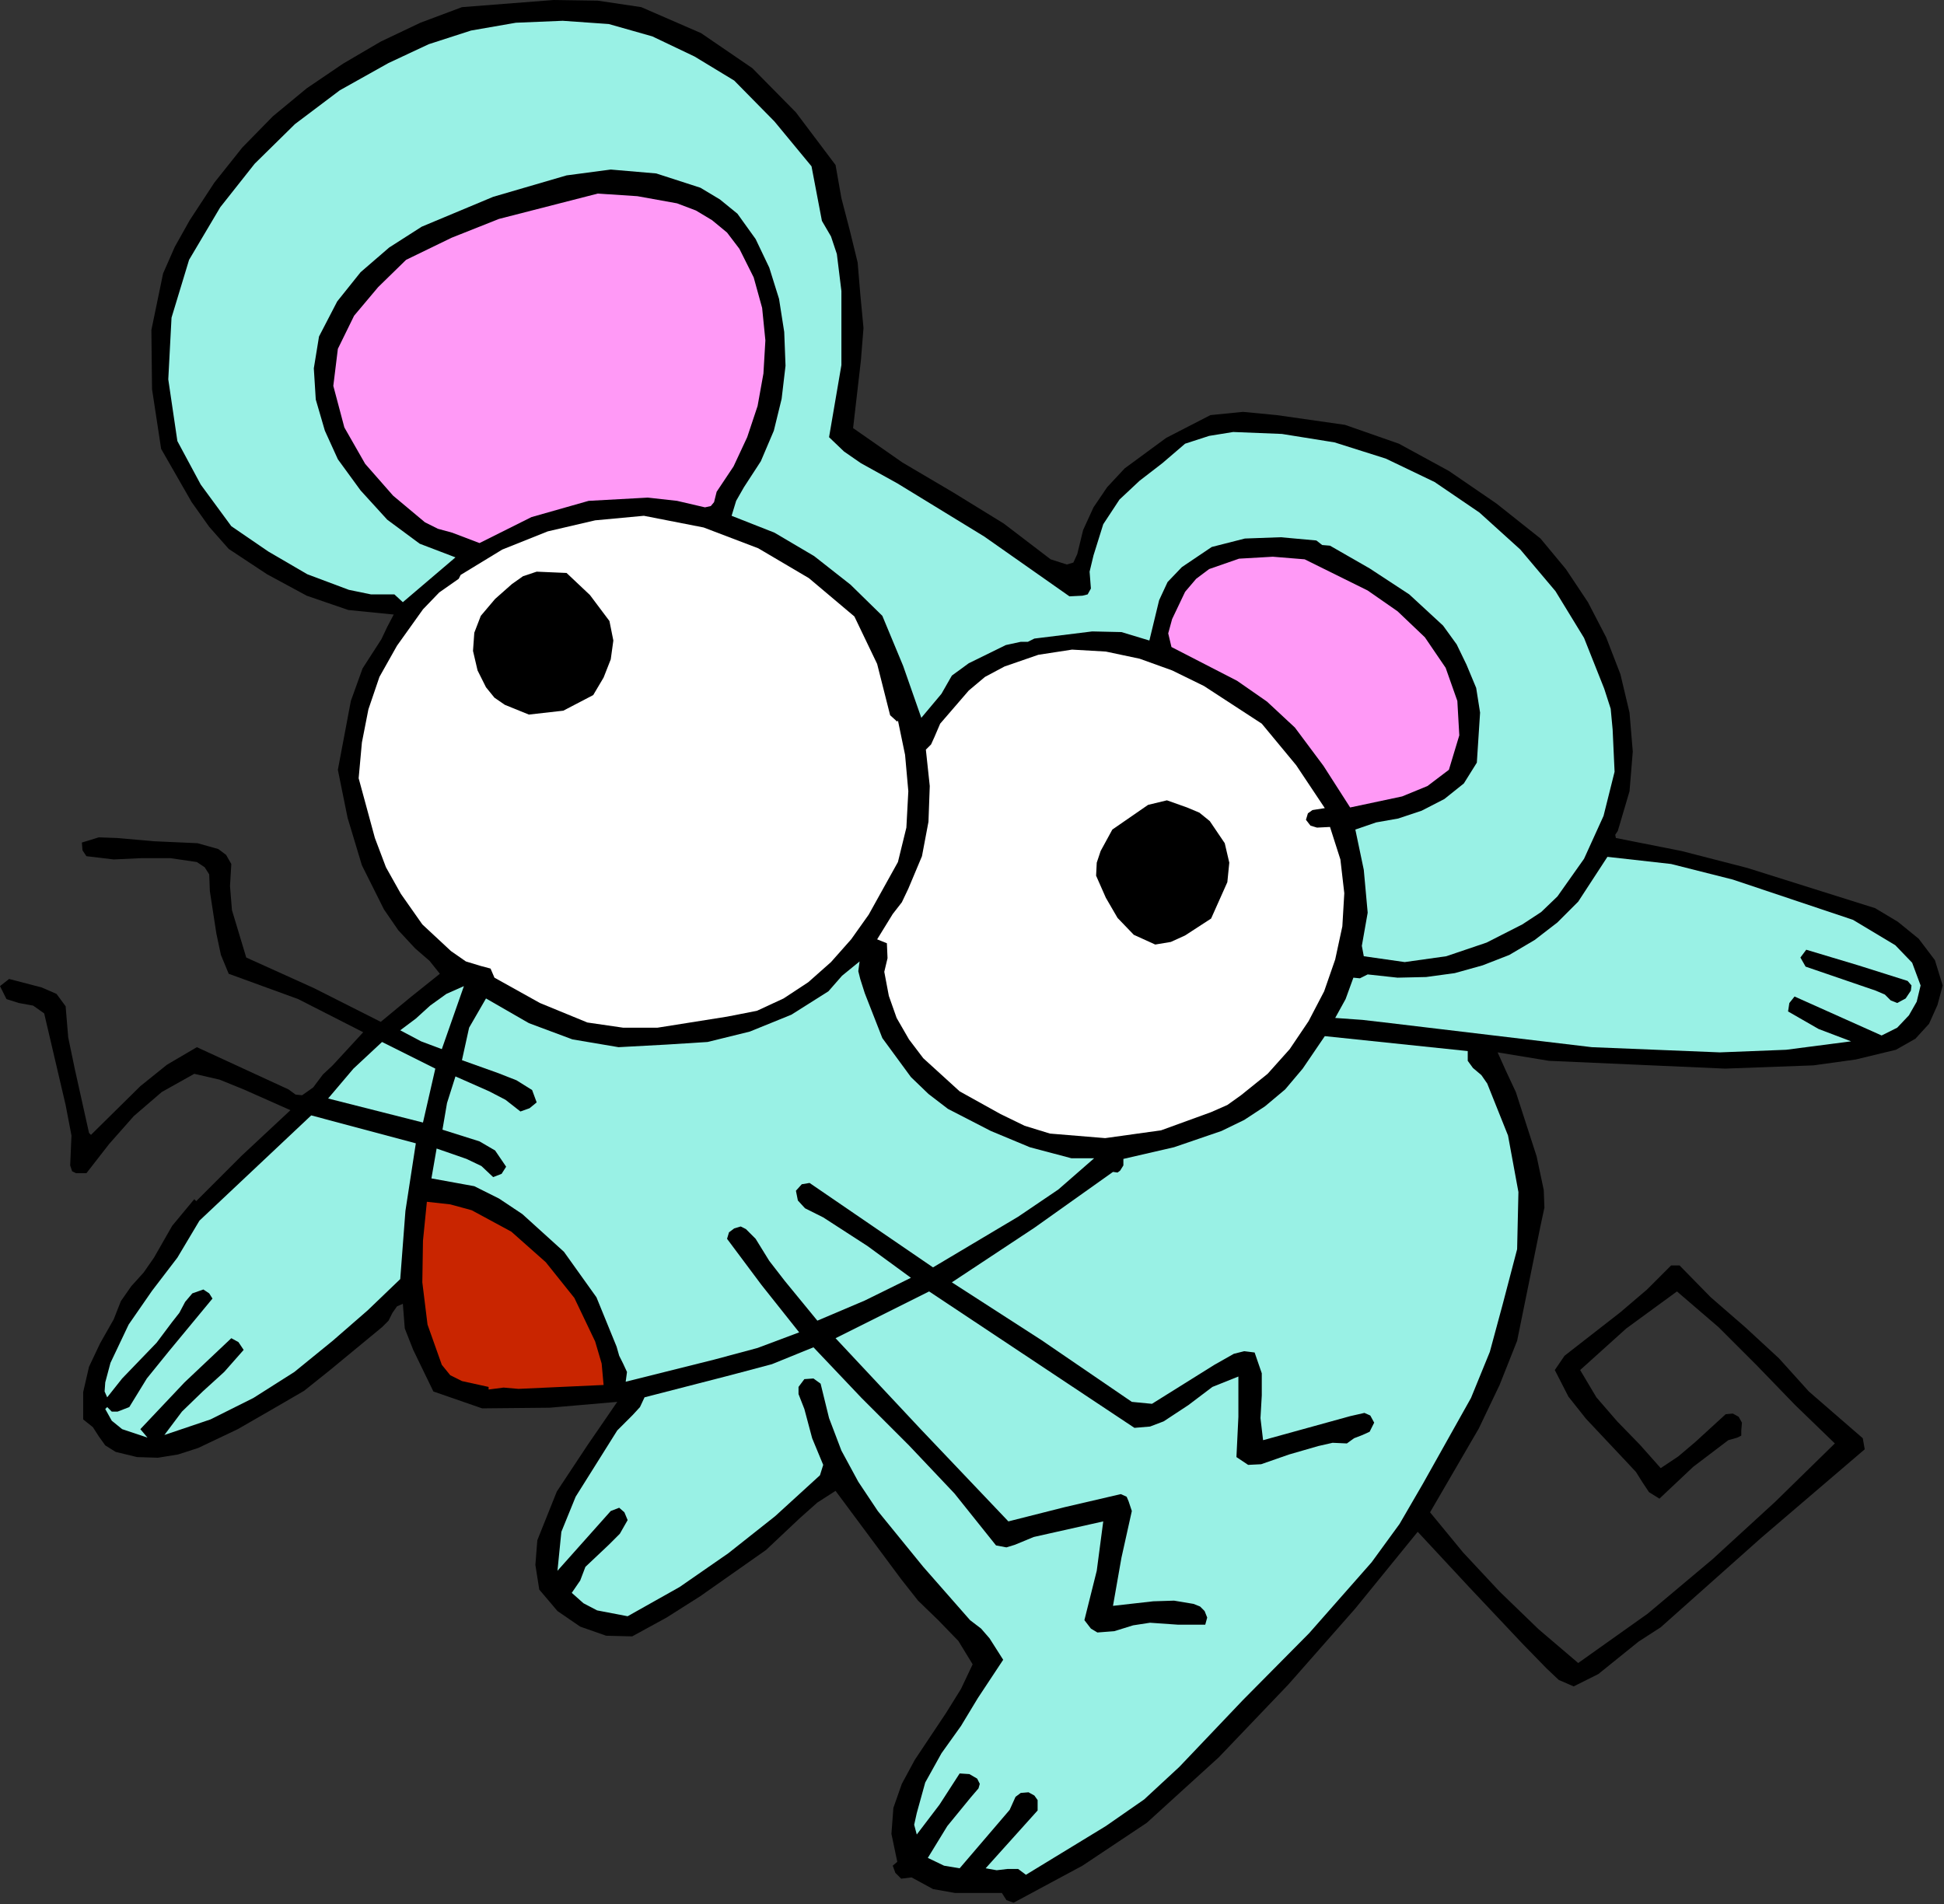
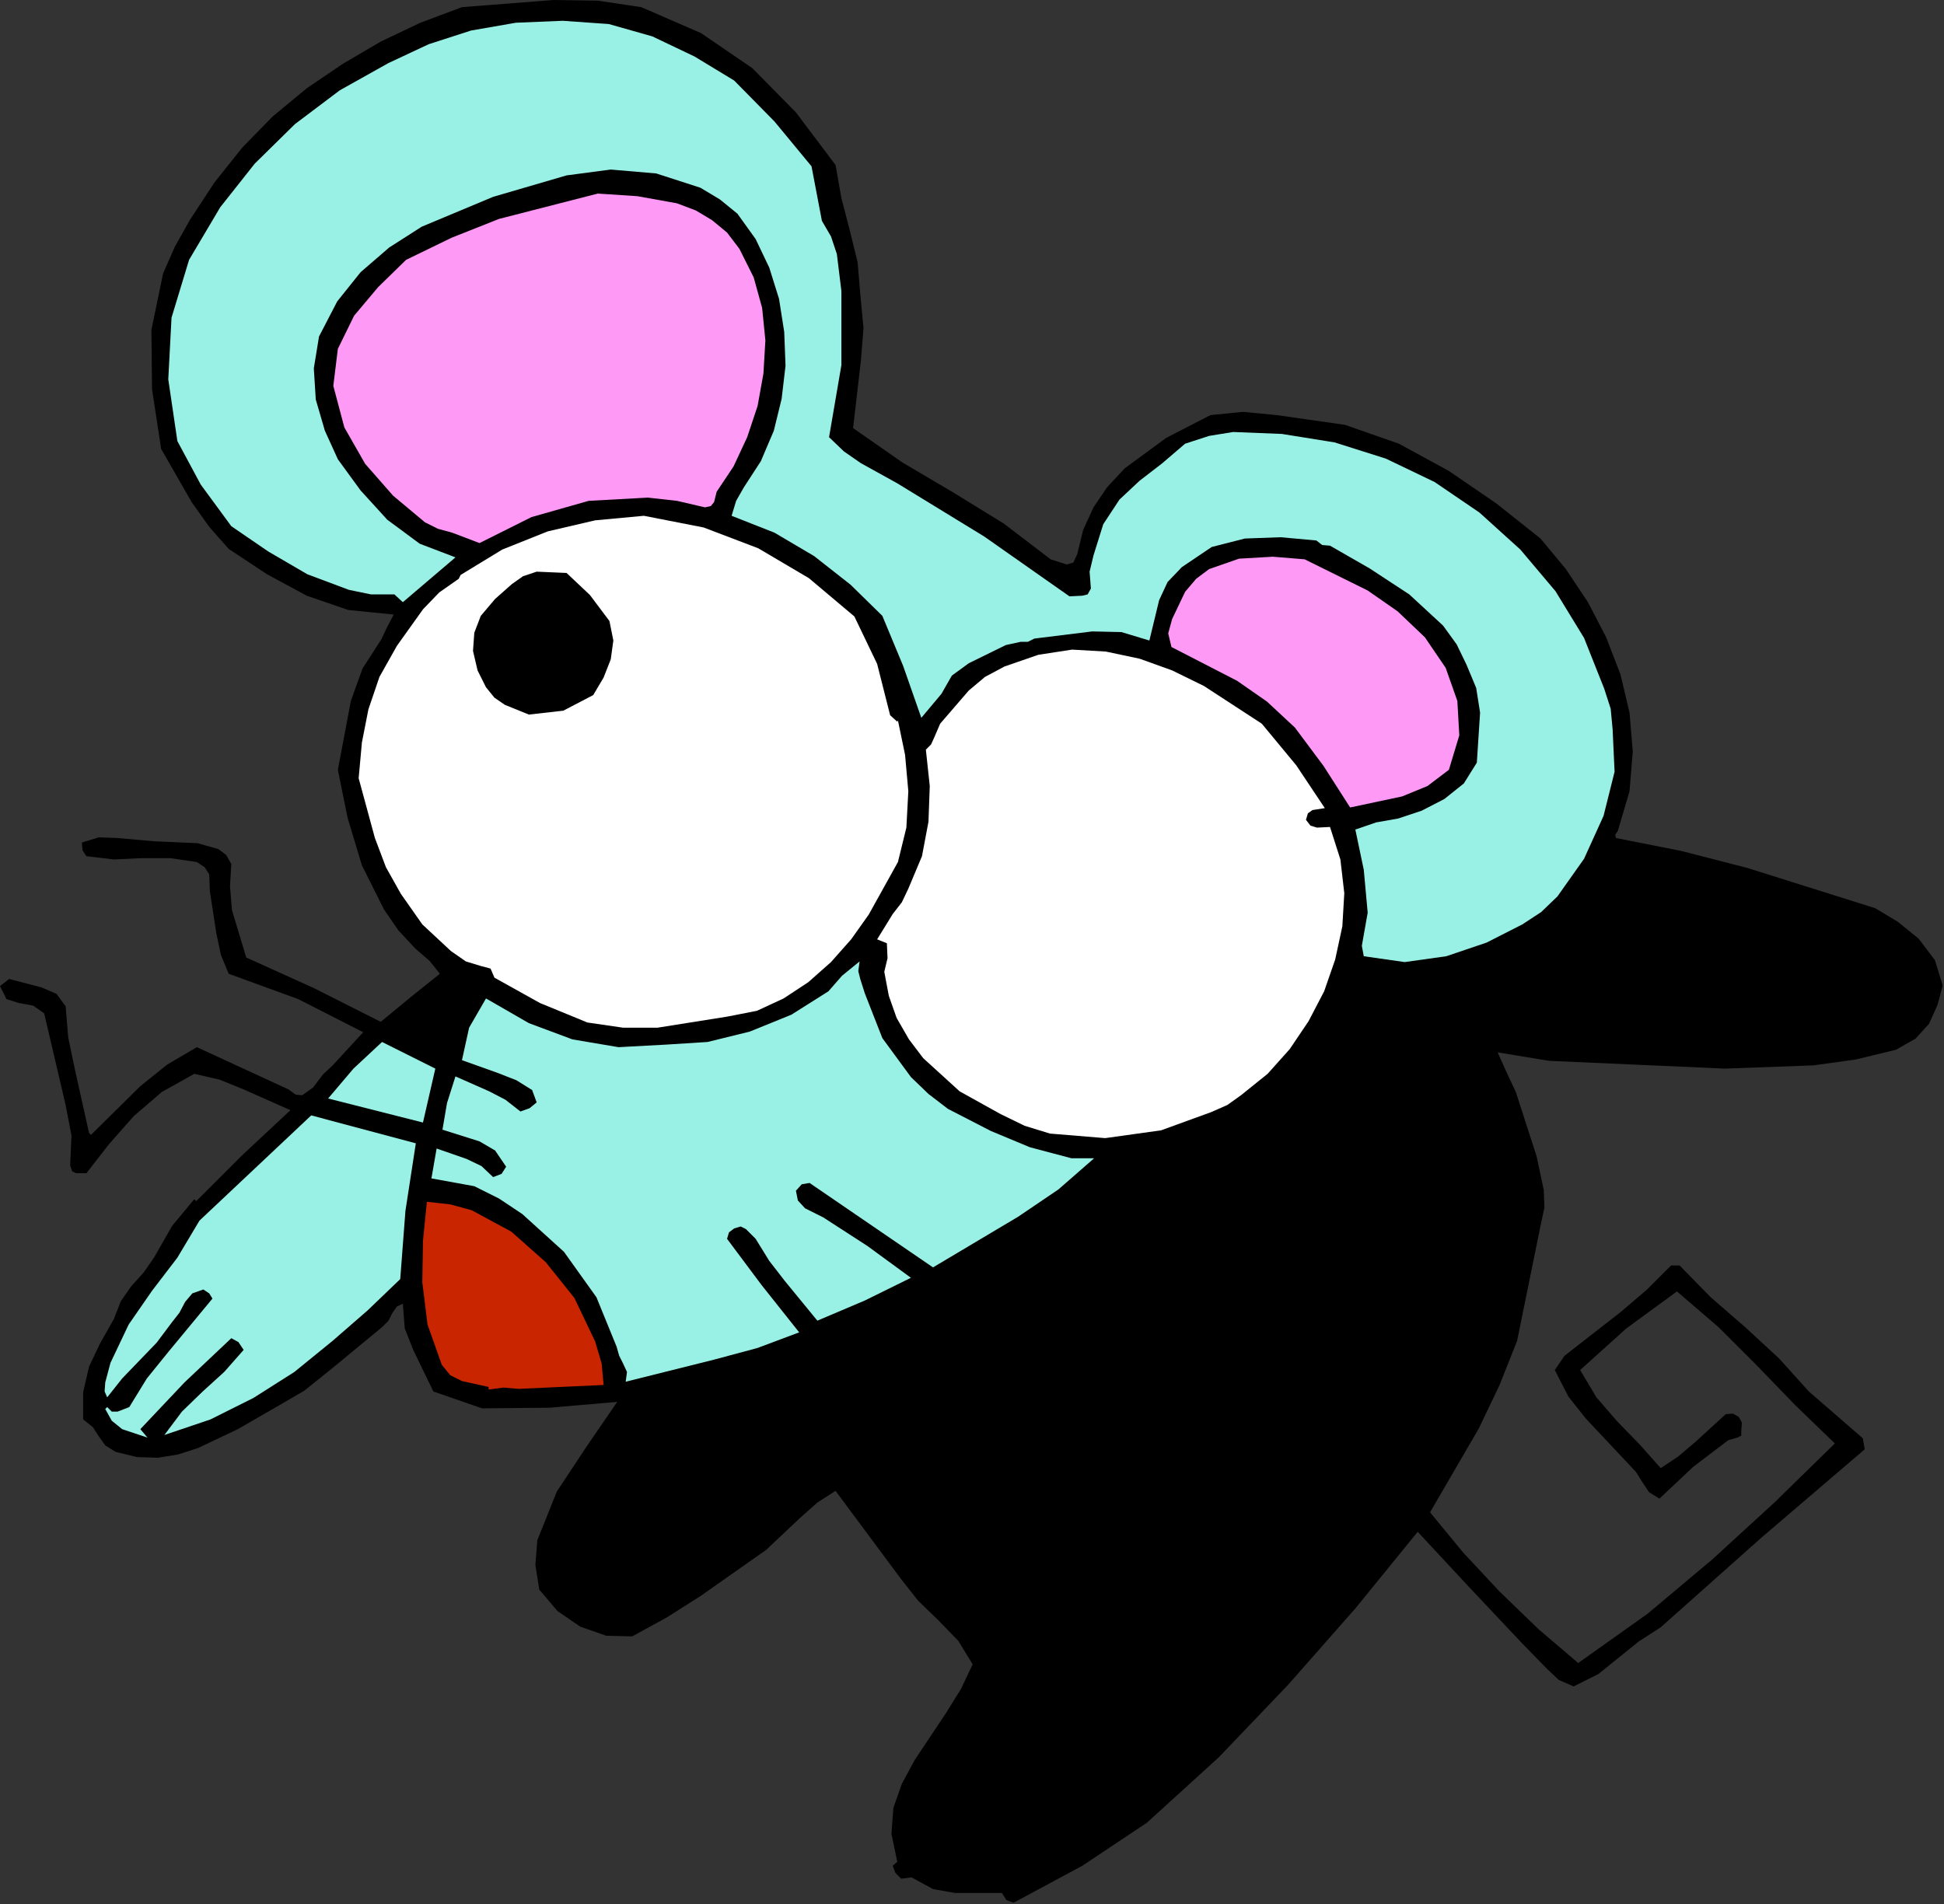
<svg xmlns="http://www.w3.org/2000/svg" xmlns:ns1="http://sodipodi.sourceforge.net/DTD/sodipodi-0.dtd" xmlns:ns2="http://www.inkscape.org/namespaces/inkscape" version="1.0" width="75.997mm" height="74.447mm" id="svg40" ns1:docname="ETONE024.WMF">
  <rect width="100%" height="100%" fill="#333333" stroke="none" />
  <ns1:namedview pagecolor="#ffffff" bordercolor="#666666" borderopacity="1" objecttolerance="10" gridtolerance="10" guidetolerance="10" ns2:pageopacity="0" ns2:pageshadow="2" ns2:window-width="640" ns2:window-height="480" id="namedview42" />
  <defs id="defs6">
    <clipPath clipPathUnits="userSpaceOnUse" id="clipWmfPath1">
      <path d="M 0,0 L 287.136,0 L 287.136,281.28 L 0,281.28 z" id="path2" />
    </clipPath>
    <pattern id="WMFhbasepattern" patternUnits="userSpaceOnUse" width="6" height="6" x="0" y="0" />
  </defs>
  <path style="fill:#000000;fill-rule:evenodd;fill-opacity:1;stroke:none;" clip-path="url(#clipWmfPath1)" d="  M 94.752,1.056   L 103.584,4.896   L 111.168,10.08   L 117.6,16.608   L 123.456,24.384   L 124.32,29.28   L 125.568,34.08   L 126.72,38.784   L 127.104,43.392   L 127.584,48.48   L 127.2,53.28   L 126.048,63.264   L 133.344,68.352   L 140.832,72.768   L 148.32,77.376   L 155.232,82.656   L 157.632,83.424   L 158.592,83.136   L 159.168,81.888   L 160.032,78.336   L 161.568,74.976   L 163.584,72   L 166.176,69.216   L 172.32,64.704   L 178.848,61.344   L 183.648,60.864   L 188.64,61.344   L 198.72,62.784   L 206.688,65.568   L 214.08,69.6   L 221.088,74.4   L 227.616,79.584   L 231.36,84.096   L 234.624,88.992   L 237.312,94.176   L 239.424,99.648   L 240.768,105.312   L 241.248,111.072   L 240.768,116.928   L 239.04,122.784   L 238.656,123.36   L 238.752,123.84   L 248.448,125.76   L 258.144,128.256   L 277.056,134.208   L 280.416,136.224   L 283.488,138.72   L 285.888,141.888   L 287.04,145.632   L 286.272,148.512   L 285.024,151.296   L 283.008,153.504   L 280.128,155.136   L 274.176,156.576   L 267.936,157.44   L 254.88,157.92   L 228.864,156.768   L 221.28,155.52   L 222.528,158.304   L 223.968,161.376   L 227.04,170.88   L 228.096,175.872   L 228.192,178.464   L 227.616,181.152   L 224.16,198.144   L 221.568,204.672   L 218.496,211.104   L 211.296,223.488   L 216.192,229.44   L 221.568,235.2   L 227.328,240.768   L 233.184,245.76   L 243.456,238.464   L 253.056,230.4   L 262.272,221.952   L 271.104,213.312   L 265.248,207.648   L 259.584,201.792   L 253.92,196.128   L 247.776,190.848   L 240.288,196.32   L 233.472,202.464   L 235.872,206.496   L 238.944,210.048   L 242.304,213.504   L 245.376,216.96   L 247.968,215.232   L 250.464,213.12   L 254.976,208.992   L 256.032,208.896   L 256.896,209.376   L 257.376,210.24   L 257.28,211.392   L 257.28,212.16   L 256.704,212.448   L 255.36,212.832   L 250.176,216.768   L 245.184,221.472   L 243.648,220.512   L 242.688,219.072   L 241.728,217.536   L 240.384,216.096   L 234.336,209.664   L 231.744,206.4   L 229.728,202.464   L 231.168,200.352   L 239.424,193.92   L 243.36,190.56   L 246.912,187.008   L 248.16,187.008   L 252.768,191.712   L 257.856,196.128   L 262.848,200.736   L 267.264,205.632   L 275.232,212.544   L 275.52,214.176   L 260.256,227.232   L 245.376,240.48   L 242.112,242.592   L 239.136,244.992   L 236.16,247.392   L 232.512,249.216   L 230.304,248.256   L 228.48,246.528   L 224.928,242.88   L 217.056,234.528   L 209.472,226.368   L 200.256,237.696   L 190.368,248.928   L 180.096,259.68   L 169.44,269.376   L 159.936,275.712   L 149.76,281.184   L 148.704,280.8   L 148.032,279.744   L 141.12,279.744   L 137.856,279.168   L 134.688,277.44   L 133.152,277.632   L 132.288,276.768   L 131.904,275.712   L 132.576,275.136   L 131.712,271.008   L 132,267.168   L 133.248,263.616   L 135.168,260.064   L 139.776,253.152   L 141.984,249.6   L 143.712,245.952   L 141.6,242.496   L 138.624,239.424   L 135.648,236.544   L 133.152,233.376   L 123.456,220.32   L 120.768,222.048   L 118.176,224.352   L 113.184,229.056   L 103.488,235.872   L 98.496,239.04   L 93.408,241.824   L 89.568,241.728   L 85.728,240.384   L 82.368,238.08   L 79.68,234.912   L 79.104,231.264   L 79.392,227.616   L 82.272,220.416   L 86.784,213.6   L 91.2,207.168   L 81.216,208.032   L 71.232,208.128   L 64.032,205.632   L 61.056,199.488   L 59.808,196.32   L 59.52,192.672   L 58.656,193.056   L 57.984,194.016   L 57.408,195.168   L 56.448,196.128   L 48.768,202.464   L 44.928,205.536   L 40.8,207.936   L 35.136,211.2   L 29.28,213.984   L 26.304,214.944   L 23.328,215.424   L 20.256,215.328   L 17.088,214.56   L 15.552,213.6   L 14.592,212.256   L 13.728,210.912   L 12.288,209.76   L 12.288,205.728   L 13.152,201.984   L 14.784,198.528   L 16.8,194.976   L 17.856,192.288   L 19.392,190.08   L 21.216,188.064   L 22.752,185.856   L 25.44,181.152   L 28.704,177.216   L 28.992,177.504   L 35.712,170.784   L 42.912,164.064   L 36,160.992   L 32.448,159.552   L 28.704,158.688   L 23.904,161.376   L 19.776,164.928   L 16.128,169.056   L 12.768,173.376   L 11.232,173.376   L 10.656,173.088   L 10.368,172.224   L 10.56,167.808   L 9.696,163.296   L 6.528,149.76   L 4.896,148.608   L 2.784,148.224   L 0.96,147.648   L 0,145.728   L 1.344,144.672   L 6.144,145.92   L 8.352,146.88   L 9.696,148.704   L 10.08,153.312   L 11.04,157.92   L 13.152,167.424   L 13.44,167.712   L 20.736,160.512   L 24.672,157.344   L 29.088,154.752   L 42.624,160.992   L 43.68,161.76   L 44.64,161.856   L 46.272,160.704   L 47.712,158.784   L 49.152,157.44   L 53.664,152.544   L 44.064,147.648   L 33.792,143.904   L 32.64,141.12   L 31.968,137.952   L 31.008,131.712   L 30.912,129.216   L 30.24,128.16   L 29.088,127.392   L 25.152,126.816   L 20.928,126.816   L 16.8,127.008   L 12.768,126.528   L 12.192,125.664   L 12.096,124.512   L 14.592,123.744   L 17.28,123.84   L 22.752,124.32   L 29.184,124.608   L 32.256,125.472   L 33.408,126.336   L 34.176,127.68   L 33.984,130.944   L 34.272,134.496   L 36.384,141.504   L 46.368,146.016   L 56.256,151.008   L 60.672,147.36   L 64.992,143.904   L 63.456,141.984   L 61.344,140.16   L 58.848,137.472   L 56.736,134.4   L 53.472,127.872   L 51.36,120.864   L 49.92,113.76   L 51.84,103.584   L 53.568,98.784   L 56.352,94.464   L 57.216,92.64   L 58.176,90.816   L 51.456,90.144   L 45.312,88.032   L 39.456,84.864   L 33.792,81.12   L 30.912,77.856   L 28.32,74.208   L 23.808,66.336   L 22.464,57.504   L 22.368,48.768   L 24.096,40.416   L 25.824,36.48   L 28.032,32.544   L 31.68,26.976   L 35.808,21.792   L 40.32,17.184   L 45.312,13.056   L 50.688,9.408   L 56.256,6.144   L 62.112,3.36   L 68.256,1.056   L 81.792,0   L 88.32,0.096   L 94.752,1.056  z " id="path8" />
  <path style="fill:#99f1e5;fill-rule:evenodd;fill-opacity:1;stroke:none;" clip-path="url(#clipWmfPath1)" d="  M 108.48,11.904   L 114.432,17.952   L 119.904,24.576   L 121.44,32.64   L 122.784,34.944   L 123.648,37.536   L 124.32,43.008   L 124.32,53.952   L 122.496,64.608   L 124.704,66.72   L 127.2,68.448   L 132.576,71.424   L 145.44,79.296   L 158.016,88.128   L 159.936,88.032   L 160.704,87.84   L 161.184,86.976   L 160.992,84.48   L 161.568,82.08   L 163.008,77.472   L 165.408,73.824   L 168.384,71.04   L 171.744,68.448   L 175.104,65.568   L 178.656,64.416   L 182.208,63.84   L 189.408,64.128   L 197.184,65.376   L 204.768,67.776   L 211.968,71.232   L 218.592,75.744   L 224.64,81.216   L 229.824,87.36   L 234.048,94.272   L 237.024,101.76   L 237.984,104.736   L 238.272,107.808   L 238.56,114.048   L 236.928,120.576   L 234.048,126.912   L 230.112,132.48   L 227.712,134.784   L 224.928,136.608   L 219.648,139.296   L 213.696,141.312   L 207.552,142.176   L 201.504,141.312   L 201.216,139.776   L 201.504,138.144   L 202.08,134.88   L 201.504,128.544   L 200.256,122.592   L 203.328,121.536   L 206.592,120.96   L 210.048,119.808   L 213.408,118.08   L 216.288,115.776   L 218.208,112.704   L 218.688,105.312   L 218.112,101.664   L 216.672,98.208   L 215.232,95.232   L 213.216,92.448   L 208.224,87.84   L 202.368,84   L 196.512,80.64   L 195.36,80.544   L 194.496,79.872   L 189.216,79.392   L 183.936,79.584   L 179.04,80.832   L 174.624,83.808   L 172.512,86.016   L 171.264,88.704   L 169.824,94.656   L 165.696,93.408   L 161.376,93.312   L 152.832,94.368   L 151.872,94.848   L 150.816,94.848   L 148.608,95.328   L 143.136,98.016   L 140.64,99.84   L 139.104,102.528   L 136.128,106.08   L 133.44,98.4   L 130.368,91.008   L 125.664,86.4   L 120.288,82.176   L 114.432,78.72   L 108.096,76.224   L 108.768,74.016   L 109.92,72   L 112.416,68.16   L 114.336,63.648   L 115.488,58.944   L 116.064,54.048   L 115.872,49.056   L 115.104,44.16   L 113.664,39.552   L 111.648,35.328   L 108.96,31.584   L 106.368,29.472   L 103.488,27.744   L 96.96,25.632   L 90.24,25.056   L 83.712,25.92   L 72.864,29.088   L 62.304,33.504   L 57.504,36.576   L 53.28,40.224   L 49.824,44.544   L 47.136,49.728   L 46.368,54.432   L 46.656,59.04   L 48,63.648   L 49.92,67.872   L 53.28,72.48   L 57.216,76.8   L 62.016,80.352   L 67.296,82.368   L 59.52,88.992   L 58.272,87.84   L 54.816,87.84   L 51.552,87.168   L 45.408,84.864   L 39.648,81.504   L 34.176,77.76   L 29.664,71.616   L 26.208,65.184   L 24.864,56.064   L 25.344,46.944   L 27.936,38.4   L 32.544,30.624   L 37.632,24.192   L 43.584,18.336   L 50.208,13.344   L 57.408,9.312   L 63.36,6.528   L 69.6,4.512   L 76.224,3.36   L 83.136,3.072   L 89.952,3.552   L 96.384,5.376   L 102.624,8.352   L 108.48,11.904  z " id="path10" />
  <path style="fill:#ff99f6;fill-rule:evenodd;fill-opacity:1;stroke:none;" clip-path="url(#clipWmfPath1)" d="  M 109.248,36.768   L 111.36,40.992   L 112.608,45.504   L 113.088,50.304   L 112.8,55.2   L 111.936,60   L 110.4,64.608   L 108.384,68.928   L 105.888,72.672   L 105.504,74.208   L 105.024,74.784   L 104.16,74.976   L 100.032,74.016   L 95.712,73.536   L 86.976,74.016   L 78.528,76.416   L 70.848,80.256   L 66.816,78.72   L 64.704,78.144   L 62.784,77.184   L 58.08,73.248   L 53.952,68.544   L 50.88,63.168   L 49.248,57.024   L 49.92,51.552   L 52.32,46.656   L 55.872,42.432   L 60,38.4   L 66.72,35.136   L 73.728,32.352   L 88.32,28.608   L 94.176,28.992   L 100.032,30.048   L 102.816,31.104   L 105.216,32.544   L 107.424,34.368   L 109.248,36.768  z " id="path12" />
  <path style="fill:#ffffff;fill-rule:evenodd;fill-opacity:1;stroke:none;" clip-path="url(#clipWmfPath1)" d="  M 126.24,91.104   L 129.6,98.112   L 131.52,105.696   L 132.576,106.656   L 132.672,106.464   L 133.728,111.552   L 134.208,116.928   L 133.92,122.304   L 132.672,127.392   L 128.352,135.168   L 125.76,138.816   L 122.784,142.176   L 119.424,145.152   L 115.776,147.552   L 111.84,149.376   L 107.424,150.24   L 97.152,151.872   L 92.064,151.872   L 86.784,151.104   L 79.776,148.224   L 73.056,144.48   L 72.48,143.136   L 71.04,142.752   L 68.832,142.08   L 66.624,140.544   L 62.4,136.608   L 59.232,132.096   L 57.024,128.16   L 55.392,123.84   L 52.992,115.008   L 53.472,109.728   L 54.432,104.832   L 56.064,100.032   L 58.656,95.424   L 62.496,90.048   L 64.896,87.552   L 67.776,85.536   L 68.064,84.96   L 74.208,81.216   L 80.928,78.528   L 87.936,76.896   L 95.136,76.224   L 103.968,77.952   L 112.032,81.024   L 119.52,85.44   L 126.24,91.104  z " id="path14" />
  <path style="fill:#ff99f6;fill-rule:evenodd;fill-opacity:1;stroke:none;" clip-path="url(#clipWmfPath1)" d="  M 210.528,94.176   L 213.6,98.688   L 215.328,103.584   L 215.616,108.672   L 214.08,113.76   L 210.912,116.16   L 207.168,117.696   L 199.488,119.328   L 195.552,113.184   L 191.328,107.52   L 187.2,103.68   L 182.784,100.608   L 173.088,95.616   L 172.608,93.6   L 173.184,91.488   L 175.104,87.456   L 176.736,85.536   L 178.656,84.096   L 183.072,82.56   L 188.064,82.272   L 192.768,82.656   L 202.08,87.264   L 206.496,90.336   L 210.528,94.176  z " id="path16" />
  <path style="fill:#000000;fill-rule:evenodd;fill-opacity:1;stroke:none;" clip-path="url(#clipWmfPath1)" d="  M 90.048,91.776   L 90.624,94.656   L 90.24,97.44   L 89.184,100.128   L 87.648,102.72   L 83.232,105.024   L 78.144,105.6   L 74.592,104.16   L 73.056,103.104   L 71.808,101.568   L 70.56,99.072   L 69.888,96.192   L 70.08,93.504   L 71.04,91.008   L 73.152,88.512   L 75.648,86.304   L 77.28,85.152   L 79.296,84.48   L 83.712,84.672   L 87.168,87.936   L 90.048,91.776  z " id="path18" />
  <path style="fill:#ffffff;fill-rule:evenodd;fill-opacity:1;stroke:none;" clip-path="url(#clipWmfPath1)" d="  M 191.52,113.088   L 195.744,119.424   L 193.92,119.712   L 193.248,120.192   L 192.96,121.152   L 193.632,122.016   L 194.592,122.304   L 196.512,122.208   L 198.048,127.008   L 198.624,132   L 198.336,136.896   L 197.28,141.792   L 195.648,146.496   L 193.344,150.912   L 190.56,155.04   L 187.296,158.688   L 183.36,161.856   L 181.344,163.296   L 178.944,164.352   L 171.552,167.04   L 163.296,168.192   L 155.136,167.52   L 151.392,166.368   L 147.84,164.64   L 141.792,161.28   L 136.416,156.384   L 134.304,153.6   L 132.48,150.432   L 131.328,147.168   L 130.656,143.616   L 131.136,141.6   L 131.04,139.392   L 129.6,138.816   L 131.904,135.072   L 133.248,133.344   L 134.208,131.328   L 136.224,126.528   L 137.184,121.44   L 137.376,116.16   L 136.8,110.784   L 137.568,110.016   L 138.048,108.96   L 138.912,106.944   L 143.136,102.048   L 145.536,100.032   L 148.416,98.496   L 153.408,96.768   L 158.4,96   L 163.392,96.288   L 168.384,97.344   L 173.184,99.072   L 177.888,101.376   L 186.432,106.944   L 191.52,113.088  z " id="path20" />
-   <path style="fill:#000000;fill-rule:evenodd;fill-opacity:1;stroke:none;" clip-path="url(#clipWmfPath1)" d="  M 180.96,124.608   L 181.632,127.488   L 181.344,130.368   L 178.944,135.744   L 175.104,138.24   L 172.992,139.2   L 170.688,139.584   L 167.52,138.144   L 165.12,135.648   L 163.392,132.672   L 161.952,129.408   L 162.048,127.488   L 162.624,125.76   L 164.352,122.592   L 169.632,118.944   L 172.416,118.272   L 175.392,119.328   L 177.216,120.096   L 178.752,121.344   L 180.96,124.608  z " id="path22" />
-   <path style="fill:#99f1e5;fill-rule:evenodd;fill-opacity:1;stroke:none;" clip-path="url(#clipWmfPath1)" d="  M 273.792,135.936   L 280.032,139.68   L 282.528,142.272   L 283.776,145.632   L 283.2,148.032   L 282.048,150.048   L 280.32,151.872   L 278.016,153.024   L 265.152,147.264   L 264.384,148.224   L 264.192,149.472   L 268.704,152.064   L 273.504,153.888   L 263.904,155.136   L 254.112,155.52   L 235.2,154.752   L 205.44,151.2   L 201.312,150.72   L 197.28,150.432   L 198.816,147.648   L 199.968,144.48   L 200.928,144.576   L 202.08,144   L 206.496,144.48   L 210.72,144.384   L 214.944,143.808   L 219.072,142.656   L 223.008,141.12   L 226.752,138.912   L 230.112,136.32   L 233.184,133.248   L 237.504,126.624   L 246.912,127.68   L 256.032,129.984   L 273.792,135.936  z " id="path24" />
  <path style="fill:#000000;fill-rule:evenodd;fill-opacity:1;stroke:none;" clip-path="url(#clipWmfPath1)" d="  M 281.856,144.96   L 282.432,145.632   L 282.336,146.4   L 281.568,147.552   L 280.32,148.224   L 279.36,147.84   L 278.496,146.976   L 277.152,146.4   L 266.784,142.848   L 266.016,141.504   L 266.88,140.352   L 274.56,142.656   L 281.856,144.96  z " id="path26" />
  <path style="fill:#99f1e5;fill-rule:evenodd;fill-opacity:1;stroke:none;" clip-path="url(#clipWmfPath1)" d="  M 127.008,142.08   L 126.816,143.52   L 127.104,144.672   L 127.776,146.784   L 130.368,153.408   L 134.592,159.168   L 137.184,161.664   L 140.064,163.872   L 146.4,167.136   L 152.16,169.536   L 158.304,171.168   L 161.664,171.168   L 156.384,175.776   L 150.432,179.808   L 137.856,187.296   L 119.616,174.816   L 118.464,175.008   L 117.6,175.968   L 117.888,177.408   L 118.944,178.56   L 121.632,179.904   L 128.16,184.128   L 134.592,188.832   L 127.776,192.192   L 120.768,195.168   L 115.968,189.312   L 113.664,186.336   L 111.648,183.072   L 110.208,181.632   L 109.44,181.248   L 108.48,181.536   L 107.712,182.112   L 107.424,183.072   L 112.512,189.888   L 118.08,196.896   L 111.936,199.2   L 105.504,200.928   L 92.448,204.192   L 92.64,202.752   L 92.064,201.504   L 91.488,200.352   L 91.104,199.008   L 88.128,191.712   L 83.328,184.992   L 77.184,179.424   L 73.728,177.12   L 70.08,175.296   L 63.744,174.144   L 64.512,169.728   L 68.928,171.264   L 71.136,172.32   L 72.864,173.952   L 74.112,173.472   L 74.784,172.416   L 73.152,170.016   L 70.848,168.672   L 65.376,166.944   L 66.048,163.008   L 67.296,159.072   L 72.288,161.28   L 74.688,162.528   L 76.896,164.256   L 78.24,163.776   L 79.296,162.912   L 78.624,161.088   L 76.32,159.648   L 73.632,158.592   L 68.256,156.672   L 69.312,151.872   L 71.808,147.552   L 78.144,151.2   L 84.576,153.6   L 91.392,154.752   L 98.496,154.368   L 104.544,153.984   L 110.784,152.448   L 116.928,149.952   L 122.4,146.496   L 124.416,144.192   L 127.008,142.08  z " id="path28" />
-   <path style="fill:#99f1e5;fill-rule:evenodd;fill-opacity:1;stroke:none;" clip-path="url(#clipWmfPath1)" d="  M 65.28,155.04   L 62.208,153.888   L 59.136,152.256   L 61.44,150.528   L 63.552,148.608   L 65.952,146.88   L 68.544,145.728   L 65.28,155.04  z " id="path30" />
-   <path style="fill:#99f1e5;fill-rule:evenodd;fill-opacity:1;stroke:none;" clip-path="url(#clipWmfPath1)" d="  M 216.864,155.328   L 216.864,156.768   L 217.632,157.824   L 218.88,158.88   L 219.744,160.128   L 222.816,167.808   L 224.352,176.16   L 224.16,184.608   L 222.048,192.672   L 220.128,199.776   L 217.344,206.592   L 210.24,219.264   L 206.784,225.216   L 202.656,230.88   L 193.44,241.344   L 183.648,251.232   L 174.24,261.12   L 169.056,265.92   L 163.392,269.856   L 151.584,277.056   L 150.432,276.192   L 148.896,276.192   L 147.264,276.384   L 145.632,276.096   L 153.312,267.552   L 153.312,266.016   L 152.832,265.344   L 151.968,264.864   L 150.816,264.96   L 150.048,265.536   L 149.184,267.456   L 141.792,276.096   L 139.488,275.712   L 137.088,274.56   L 139.968,269.856   L 143.424,265.632   L 144.576,264.288   L 144.768,263.616   L 144.384,262.848   L 143.232,262.176   L 141.792,262.08   L 138.816,266.688   L 135.456,271.104   L 135.072,269.664   L 135.456,267.936   L 136.704,263.424   L 139.104,259.104   L 141.984,255.072   L 144.48,250.944   L 148.224,245.28   L 146.208,242.112   L 144.96,240.672   L 143.328,239.424   L 136.416,231.552   L 129.696,223.296   L 126.816,218.976   L 124.32,214.368   L 122.496,209.568   L 121.248,204.48   L 120.192,203.712   L 118.848,203.808   L 117.984,204.96   L 117.984,206.016   L 118.848,208.224   L 120,212.544   L 121.632,216.48   L 121.152,218.016   L 114.528,224.064   L 107.616,229.536   L 100.416,234.528   L 92.736,238.848   L 88.224,237.984   L 86.208,236.928   L 84.48,235.392   L 85.728,233.568   L 86.496,231.552   L 89.952,228.288   L 91.584,226.656   L 92.736,224.64   L 92.256,223.488   L 91.488,222.816   L 90.24,223.296   L 82.368,232.128   L 82.944,226.368   L 85.056,221.184   L 91.2,211.392   L 93.504,209.088   L 94.56,207.936   L 95.232,206.496   L 107.904,203.232   L 114.048,201.6   L 120.192,199.104   L 127.296,206.592   L 134.304,213.6   L 141.024,220.704   L 147.168,228.384   L 148.704,228.672   L 149.952,228.288   L 152.736,227.136   L 163.008,224.832   L 162.048,232.128   L 160.224,239.424   L 161.184,240.672   L 162.144,241.248   L 164.64,241.056   L 167.424,240.192   L 169.92,239.808   L 174.048,240.096   L 178.08,240.096   L 178.368,239.04   L 177.984,238.08   L 177.312,237.408   L 176.352,237.024   L 173.472,236.544   L 170.4,236.64   L 164.448,237.312   L 165.696,230.208   L 167.232,223.296   L 166.752,221.856   L 166.464,221.184   L 165.6,220.8   L 157.344,222.72   L 148.992,224.832   L 136.032,211.2   L 123.456,197.76   L 137.28,190.848   L 167.616,211.008   L 169.92,210.816   L 171.936,210.048   L 175.584,207.648   L 179.136,204.96   L 182.976,203.424   L 182.976,209.376   L 182.688,215.328   L 184.416,216.48   L 186.336,216.384   L 190.464,214.944   L 194.784,213.696   L 196.896,213.216   L 199.008,213.312   L 200.064,212.544   L 201.312,212.064   L 202.368,211.584   L 203.04,210.24   L 202.464,209.184   L 201.6,208.8   L 199.488,209.28   L 186.624,212.832   L 186.24,209.568   L 186.432,206.208   L 186.432,202.944   L 185.376,199.872   L 183.84,199.68   L 182.304,200.064   L 179.424,201.696   L 170.208,207.456   L 167.232,207.168   L 153.888,198.048   L 140.64,189.504   L 152.832,181.44   L 164.448,173.184   L 165.12,173.28   L 165.504,172.992   L 165.984,172.224   L 165.984,171.264   L 173.472,169.536   L 180.48,167.136   L 183.84,165.504   L 186.912,163.488   L 189.888,160.992   L 192.48,157.92   L 195.744,153.12   L 216.864,155.328  z " id="path32" />
  <path style="fill:#99f1e5;fill-rule:evenodd;fill-opacity:1;stroke:none;" clip-path="url(#clipWmfPath1)" d="  M 62.496,165.888   L 48.48,162.336   L 52.224,157.92   L 56.448,153.984   L 64.32,157.92   L 62.496,165.888  z " id="path34" />
  <path style="fill:#99f1e5;fill-rule:evenodd;fill-opacity:1;stroke:none;" clip-path="url(#clipWmfPath1)" d="  M 61.44,168.96   L 59.904,178.944   L 59.136,189.024   L 54.336,193.632   L 49.152,198.144   L 43.488,202.752   L 37.44,206.592   L 31.104,209.76   L 24.288,212.064   L 26.88,208.608   L 29.952,205.632   L 33.12,202.752   L 36,199.488   L 35.232,198.336   L 34.176,197.76   L 27.264,204.288   L 20.736,211.2   L 21.792,212.448   L 18.048,211.2   L 16.512,209.952   L 15.552,208.224   L 15.84,207.936   L 16.512,208.608   L 17.376,208.608   L 19.104,207.936   L 21.696,203.712   L 24.96,199.68   L 31.392,191.904   L 30.912,191.136   L 30.048,190.56   L 28.416,191.136   L 27.36,192.384   L 26.496,194.016   L 25.44,195.36   L 23.136,198.432   L 20.544,201.12   L 18.048,203.712   L 15.84,206.496   L 15.456,205.632   L 15.552,204.288   L 16.32,201.408   L 19.008,195.744   L 22.464,190.752   L 26.208,185.856   L 29.472,180.384   L 45.984,164.832   L 61.44,168.96  z " id="path36" />
  <path style="fill:#c92500;fill-rule:evenodd;fill-opacity:1;stroke:none;" clip-path="url(#clipWmfPath1)" d="  M 84.864,191.808   L 87.936,198.24   L 88.896,201.504   L 89.184,204.672   L 76.608,205.248   L 74.4,205.056   L 72.192,205.344   L 72.192,204.96   L 68.256,204.096   L 66.528,203.232   L 65.28,201.696   L 63.168,195.744   L 62.4,189.504   L 62.496,183.36   L 63.072,177.6   L 66.528,177.984   L 69.696,178.848   L 75.552,182.016   L 80.64,186.528   L 84.864,191.808  z " id="path38" />
</svg>